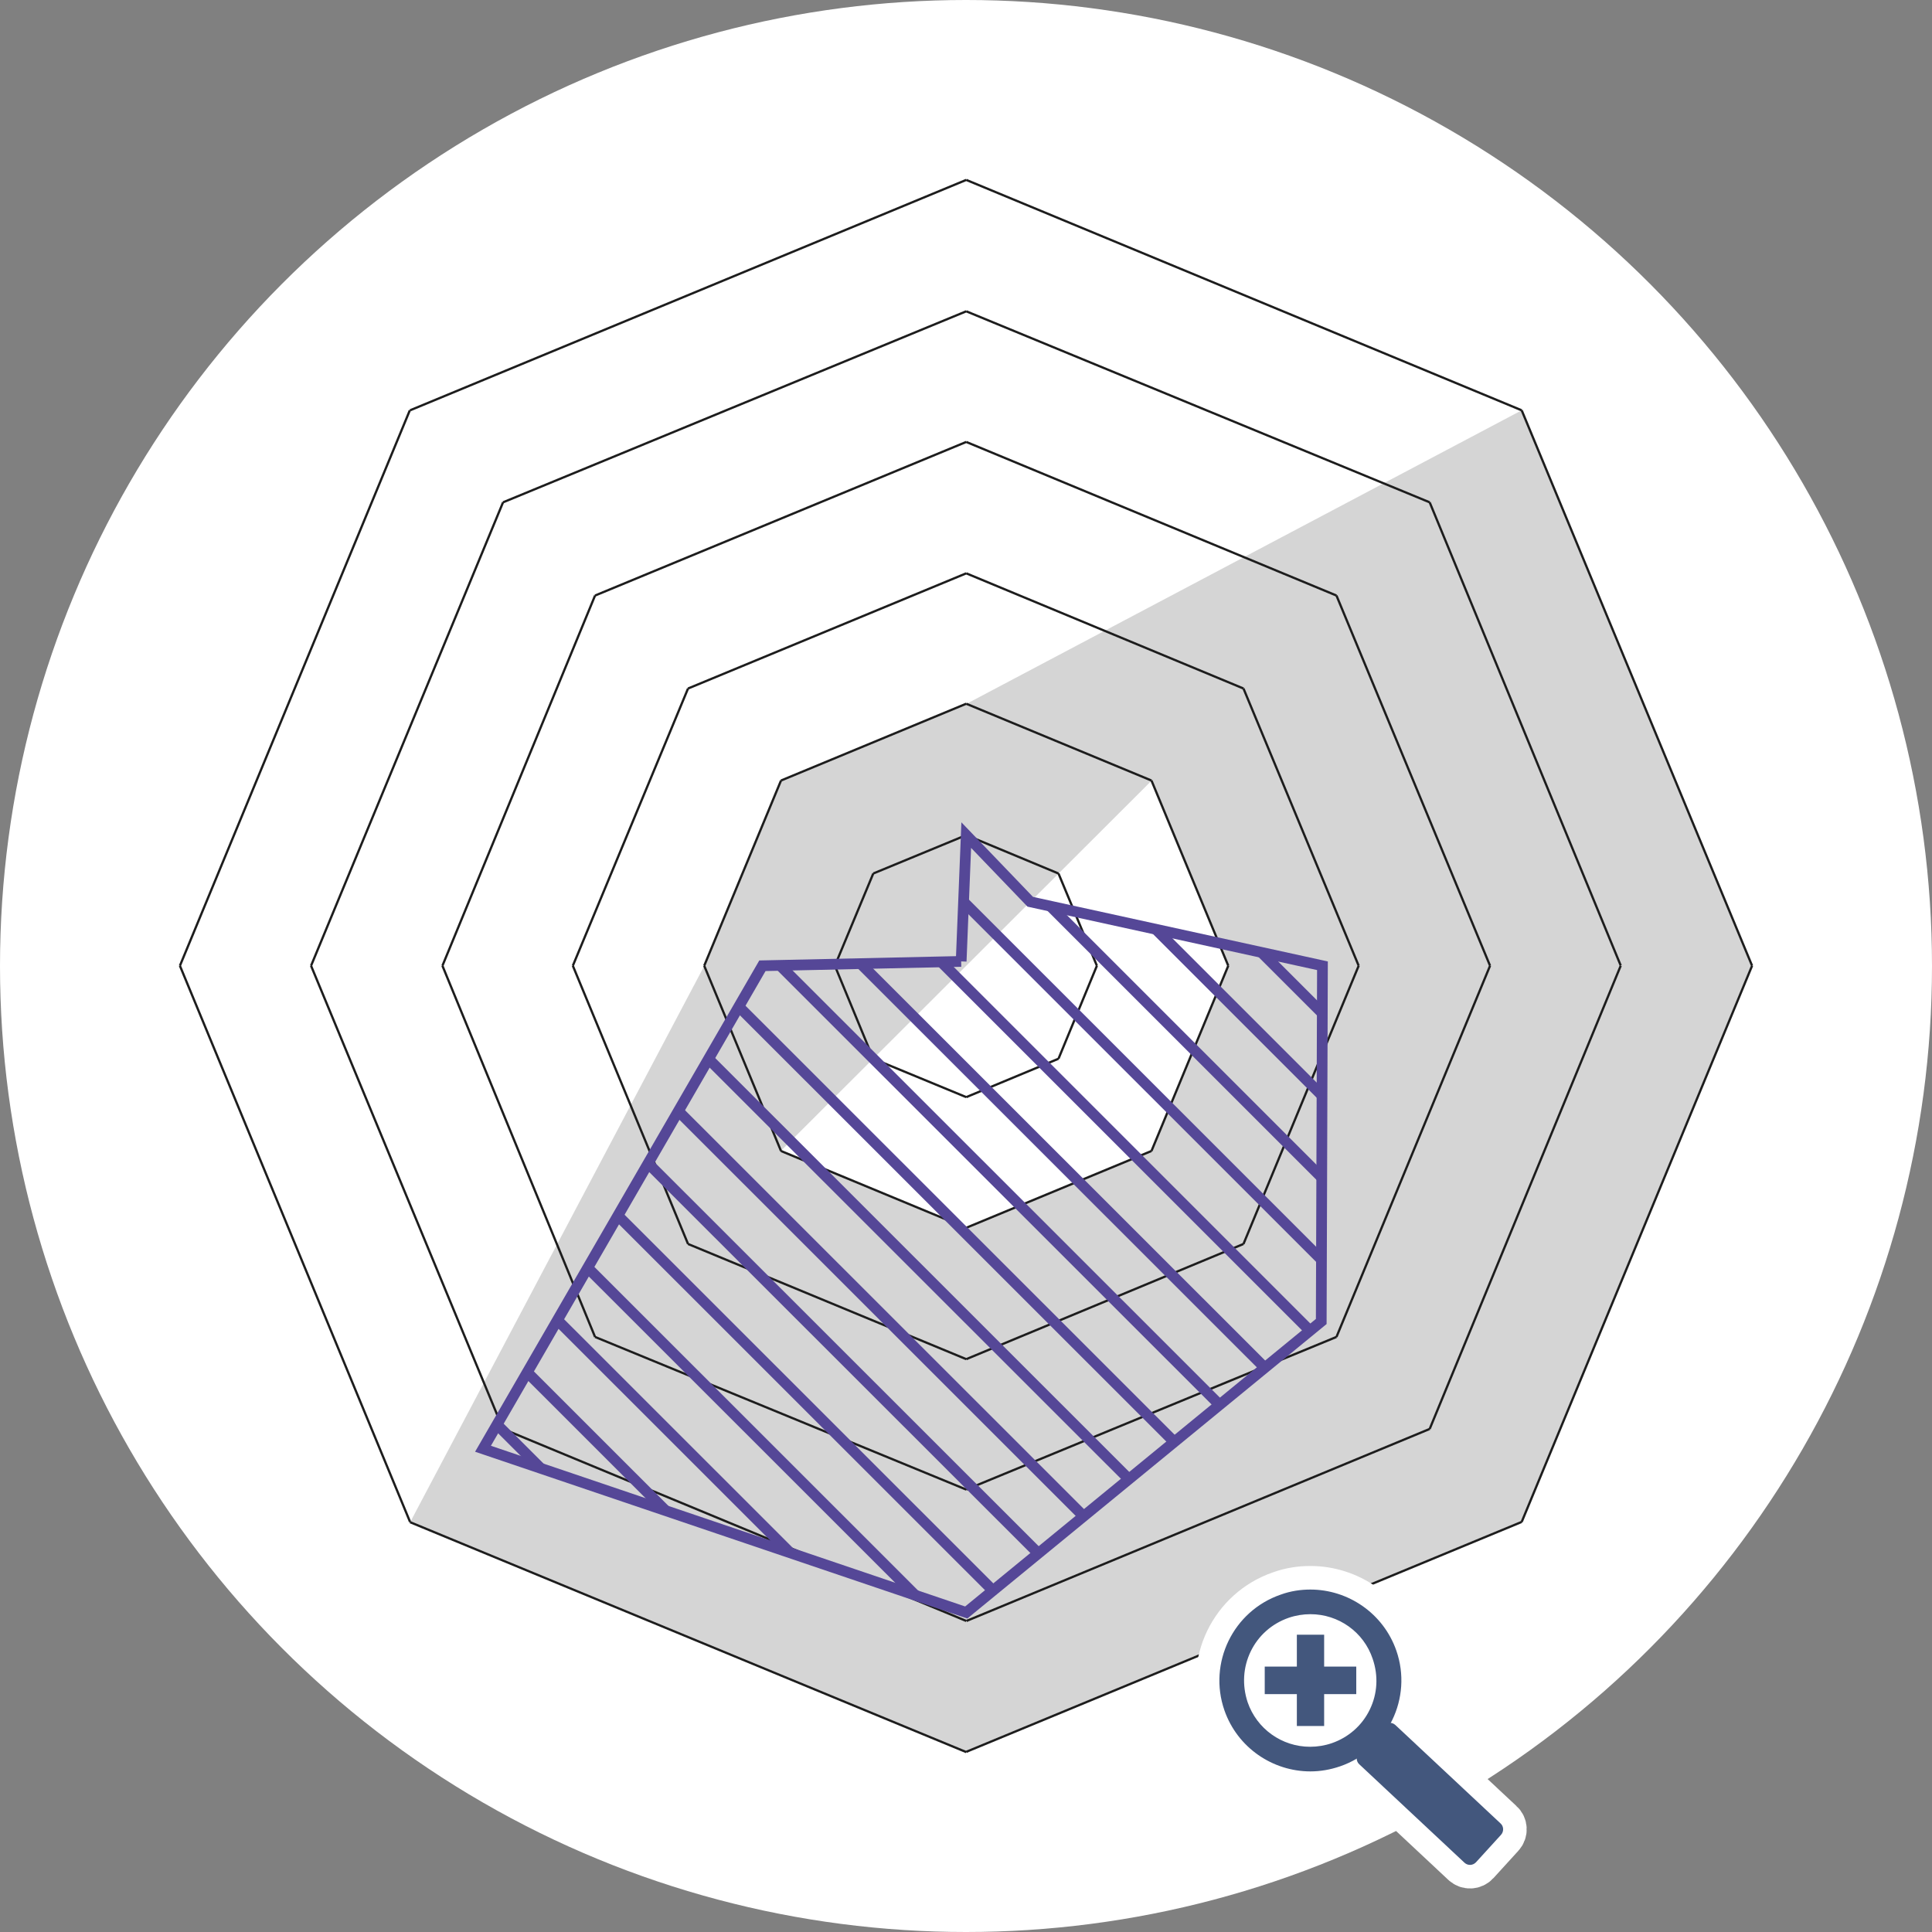
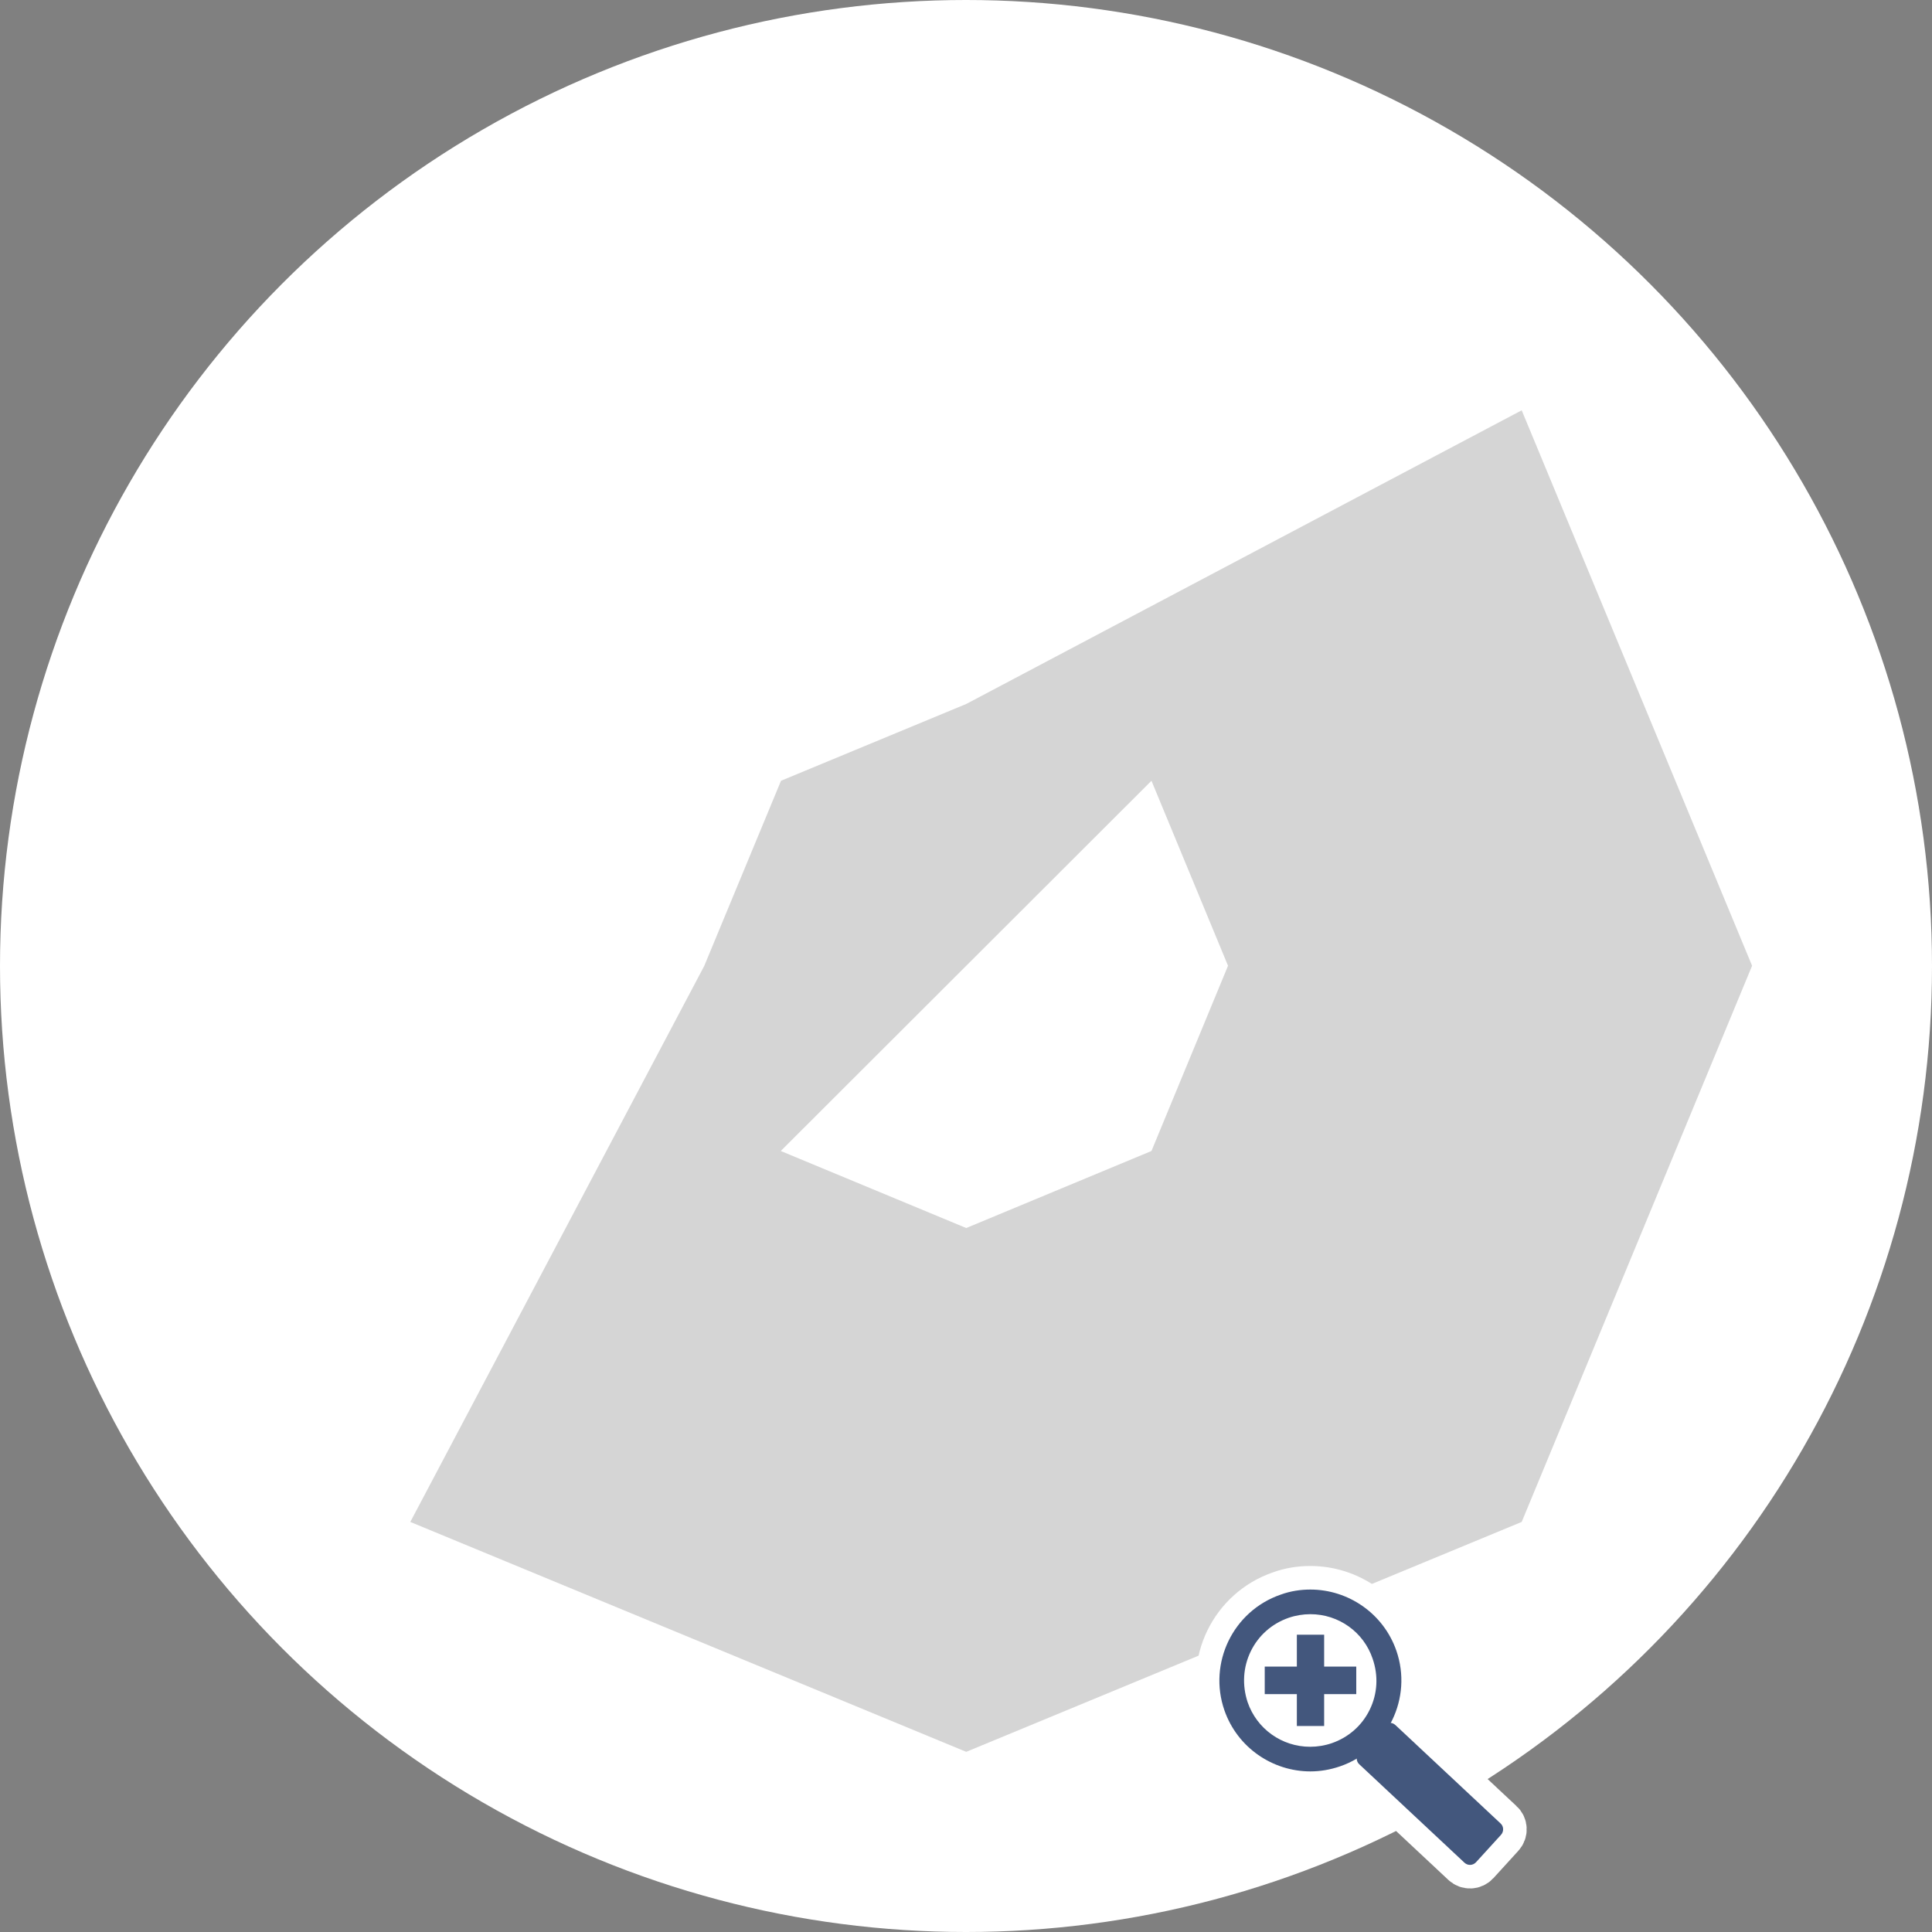
<svg xmlns="http://www.w3.org/2000/svg" xmlns:xlink="http://www.w3.org/1999/xlink" version="1.1" id="Calque_1" x="0px" y="0px" viewBox="0 0 800 800" style="enable-background:new 0 0 800 800;" xml:space="preserve">
  <rect x="0" y="0" width="800" height="800" fill="#808080" stroke="none" />
  <style type="text/css">
	.st0{fill:#FFFFFF;}
	.st1{opacity:0.25;fill:#595959;}
	.st2{fill:none;stroke:#1D1D1D;stroke-width:0.933;stroke-miterlimit:10;}
	.st3{clip-path:url(#SVGID_2_);}
	.st4{fill:none;stroke:#554797;stroke-width:4.441;stroke-miterlimit:10;}
	.st5{fill:#FFFFFF;stroke:#FFFFFF;stroke-width:19.52;stroke-miterlimit:10;}
	.st6{fill:none;stroke:#FFFFFF;stroke-width:19.52;stroke-miterlimit:10;}
	.st7{fill:#43577D;}
</style>
  <circle class="st0" cx="400" cy="400" r="400" />
  <path class="st1" d="M630.1,169.9l-230,121.6l-76.7,31.8l-31.8,76.7L169.9,630.2l230.2,95.2l230-95.2l95.4-230.3L630.1,169.9z   M476.8,476.6l-76.7,31.9l-76.8-31.9l76.8-76.7l76.7-76.6l31.7,76.6L476.8,476.6z" />
-   <path class="st2" d="M169.8,169.9l230.3-95.4 M74.5,399.9l95.2-230 M169.8,630.2L74.5,399.9 M400.1,725.5l-230.3-95.2 M630.1,630.2  l-230,95.2 M725.5,399.9l-95.4,230.3 M630.1,169.9l95.4,230 M400.1,74.5l230,95.4 M208.3,208l191.8-79.1 M128.8,399.9L208.3,208   M208.3,591.7l-79.5-191.8 M400.1,671.2l-191.8-79.5 M592,591.7l-191.8,79.5 M671.1,399.9L592,591.7 M592,208l79.1,191.8   M400.1,128.9L592,208 M246.4,246.6L400.1,183 M183.2,399.9l63.2-153.3 M246.4,553.6l-63.2-153.7 M400.1,616.8l-153.7-63.2   M553.4,553.6l-153.3,63.2 M617,399.9l-63.6,153.7 M553.4,246.6L617,399.9 M400.1,183l153.3,63.6 M284.9,285.1l115.2-47.7   M237.2,399.9l47.7-114.8 M284.9,515.1l-47.7-115.2 M400.1,562.8l-115.2-47.7 M514.9,515.1l-114.8,47.7 M562.6,399.9l-47.7,115.2   M514.9,285.1l47.7,114.8 M400.1,237.4l114.8,47.7 M323.4,323.2l76.7-31.8 M291.6,399.9l31.8-76.7 M323.4,476.6l-31.8-76.7   M400.1,508.4l-76.7-31.8 M476.8,476.6l-76.7,31.8 M508.6,399.9l-31.8,76.7 M476.8,323.2l31.8,76.7 M400.1,291.4l76.7,31.8   M361.6,361.7l38.5-15.9 M345.7,399.9l15.9-38.2 M361.6,438.4l-15.9-38.5 M400.1,454.3l-38.5-15.9 M438.3,438.4l-38.2,15.9   M454.2,399.9l-15.9,38.5 M438.3,361.7l15.9,38.2 M400.1,345.8l38.2,15.9" />
  <g>
    <defs>
-       <polyline id="SVGID_1_" points="398,398.1 400.1,345.8 426.6,373.4 547.6,399.9 547.1,547.2 400.1,667.7 200,599.9 315.7,399.9     398,398.1   " />
-     </defs>
+       </defs>
    <clipPath id="SVGID_2_">
      <use xlink:href="#SVGID_1_" style="overflow:visible;" />
    </clipPath>
    <g class="st3">
      <g>
        <line class="st4" x1="575.3" y1="447.3" x2="25.1" y2="-102.7" />
      </g>
      <g>
        <line class="st4" x1="575.3" y1="481.5" x2="25.1" y2="-68.7" />
      </g>
      <g>
        <line class="st4" x1="575.3" y1="515.6" x2="25.1" y2="-34.6" />
      </g>
      <g>
        <line class="st4" x1="575.3" y1="549.7" x2="25.1" y2="-0.4" />
      </g>
      <g>
        <line class="st4" x1="575.3" y1="583.9" x2="25.1" y2="33.7" />
      </g>
      <g>
-         <line class="st4" x1="575.3" y1="617.9" x2="25.1" y2="67.9" />
-       </g>
+         </g>
      <g>
        <line class="st4" x1="575.3" y1="652" x2="25.1" y2="102" />
      </g>
      <g>
        <line class="st4" x1="575.3" y1="686.1" x2="25.1" y2="136.1" />
      </g>
      <g>
        <line class="st4" x1="575.3" y1="720.3" x2="25.1" y2="170.3" />
      </g>
      <g>
-         <line class="st4" x1="575.3" y1="754.4" x2="25.1" y2="204.4" />
-       </g>
+         </g>
      <g>
        <line class="st4" x1="575.3" y1="788.5" x2="25.1" y2="238.6" />
      </g>
      <g>
        <line class="st4" x1="575.3" y1="822.7" x2="25.1" y2="272.7" />
      </g>
      <g>
        <line class="st4" x1="575.3" y1="856.8" x2="25.1" y2="306.8" />
      </g>
      <g>
        <line class="st4" x1="575.3" y1="891" x2="25.1" y2="341" />
      </g>
      <g>
        <line class="st4" x1="575.3" y1="925.1" x2="25.1" y2="375.1" />
      </g>
      <g>
        <line class="st4" x1="575.3" y1="959.2" x2="25.1" y2="409.3" />
      </g>
    </g>
    <use xlink:href="#SVGID_1_" style="overflow:visible;fill:none;stroke:#554797;stroke-width:4.441;stroke-miterlimit:10;" />
  </g>
  <g>
    <circle class="st5" cx="543.1" cy="695.5" r="31.7" />
    <g>
      <g>
        <g>
          <g>
            <path class="st0" d="M621.5,759.8c1.3-1.4,1.2-3.6-0.2-4.8l-43.5-40.7c-1.4-1.3-3.5-1.2-4.8,0.2l-10.3,11.3       c-1.3,1.4-1.2,3.6,0.2,4.8l43.5,40.7c1.4,1.3,3.5,1.2,4.8-0.2L621.5,759.8z" />
            <path class="st6" d="M621.5,759.8c1.3-1.4,1.2-3.6-0.2-4.8l-43.5-40.7c-1.4-1.3-3.5-1.2-4.8,0.2l-10.3,11.3       c-1.3,1.4-1.2,3.6,0.2,4.8l43.5,40.7c1.4,1.3,3.5,1.2,4.8-0.2L621.5,759.8z" />
          </g>
        </g>
      </g>
      <g>
        <path class="st5" d="M542.6,658.2c15.6,0,30.2,9.8,35.6,25.3c6.8,19.6-3.6,41.1-23.3,47.9c-4.1,1.4-8.2,2.1-12.3,2.1     c-15.6,0-30.2-9.8-35.6-25.3c-6.8-19.6,3.6-41.1,23.3-47.9C534.4,658.8,538.6,658.2,542.6,658.2 M542.6,668.4c-3,0-6.1,0.5-9,1.5     l0,0c-6.9,2.4-12.5,7.3-15.7,13.9c-3.2,6.6-3.6,14-1.3,21c3.8,11.1,14.2,18.5,25.9,18.5c3,0,6.1-0.5,9-1.5     c6.9-2.4,12.5-7.3,15.7-13.9c3.2-6.6,3.6-14,1.2-21C564.7,675.8,554.3,668.4,542.6,668.4L542.6,668.4z" />
      </g>
      <polygon class="st5" points="537,690.1 537,676.9 548.3,676.9 548.3,690.1 561.6,690.1 561.6,701.5 548.3,701.5 548.3,714.7     537,714.7 537,701.5 523.7,701.5 523.7,690.1   " />
    </g>
  </g>
  <g>
    <circle class="st0" cx="543.1" cy="695.5" r="31.7" />
    <g>
      <g>
        <g>
          <g>
            <path class="st7" d="M621.5,759.8c1.3-1.4,1.2-3.6-0.2-4.8l-43.5-40.7c-1.4-1.3-3.5-1.2-4.8,0.2l-10.3,11.3       c-1.3,1.4-1.2,3.6,0.2,4.8l43.5,40.7c1.4,1.3,3.5,1.2,4.8-0.2L621.5,759.8z" />
          </g>
        </g>
      </g>
      <g>
        <path class="st7" d="M542.6,658.2c15.6,0,30.2,9.8,35.6,25.3c6.8,19.6-3.6,41.1-23.3,47.9c-4.1,1.4-8.2,2.1-12.3,2.1     c-15.6,0-30.2-9.8-35.6-25.3c-6.8-19.6,3.6-41.1,23.3-47.9C534.4,658.8,538.6,658.2,542.6,658.2 M542.6,668.4c-3,0-6.1,0.5-9,1.5     l0,0c-6.9,2.4-12.5,7.3-15.7,13.9c-3.2,6.6-3.6,14-1.3,21c3.8,11.1,14.2,18.5,25.9,18.5c3,0,6.1-0.5,9-1.5     c6.9-2.4,12.5-7.3,15.7-13.9c3.2-6.6,3.6-14,1.2-21C564.7,675.8,554.3,668.4,542.6,668.4L542.6,668.4z" />
      </g>
      <polygon class="st7" points="537,690.1 537,676.9 548.3,676.9 548.3,690.1 561.6,690.1 561.6,701.5 548.3,701.5 548.3,714.7     537,714.7 537,701.5 523.7,701.5 523.7,690.1   " />
    </g>
  </g>
</svg>